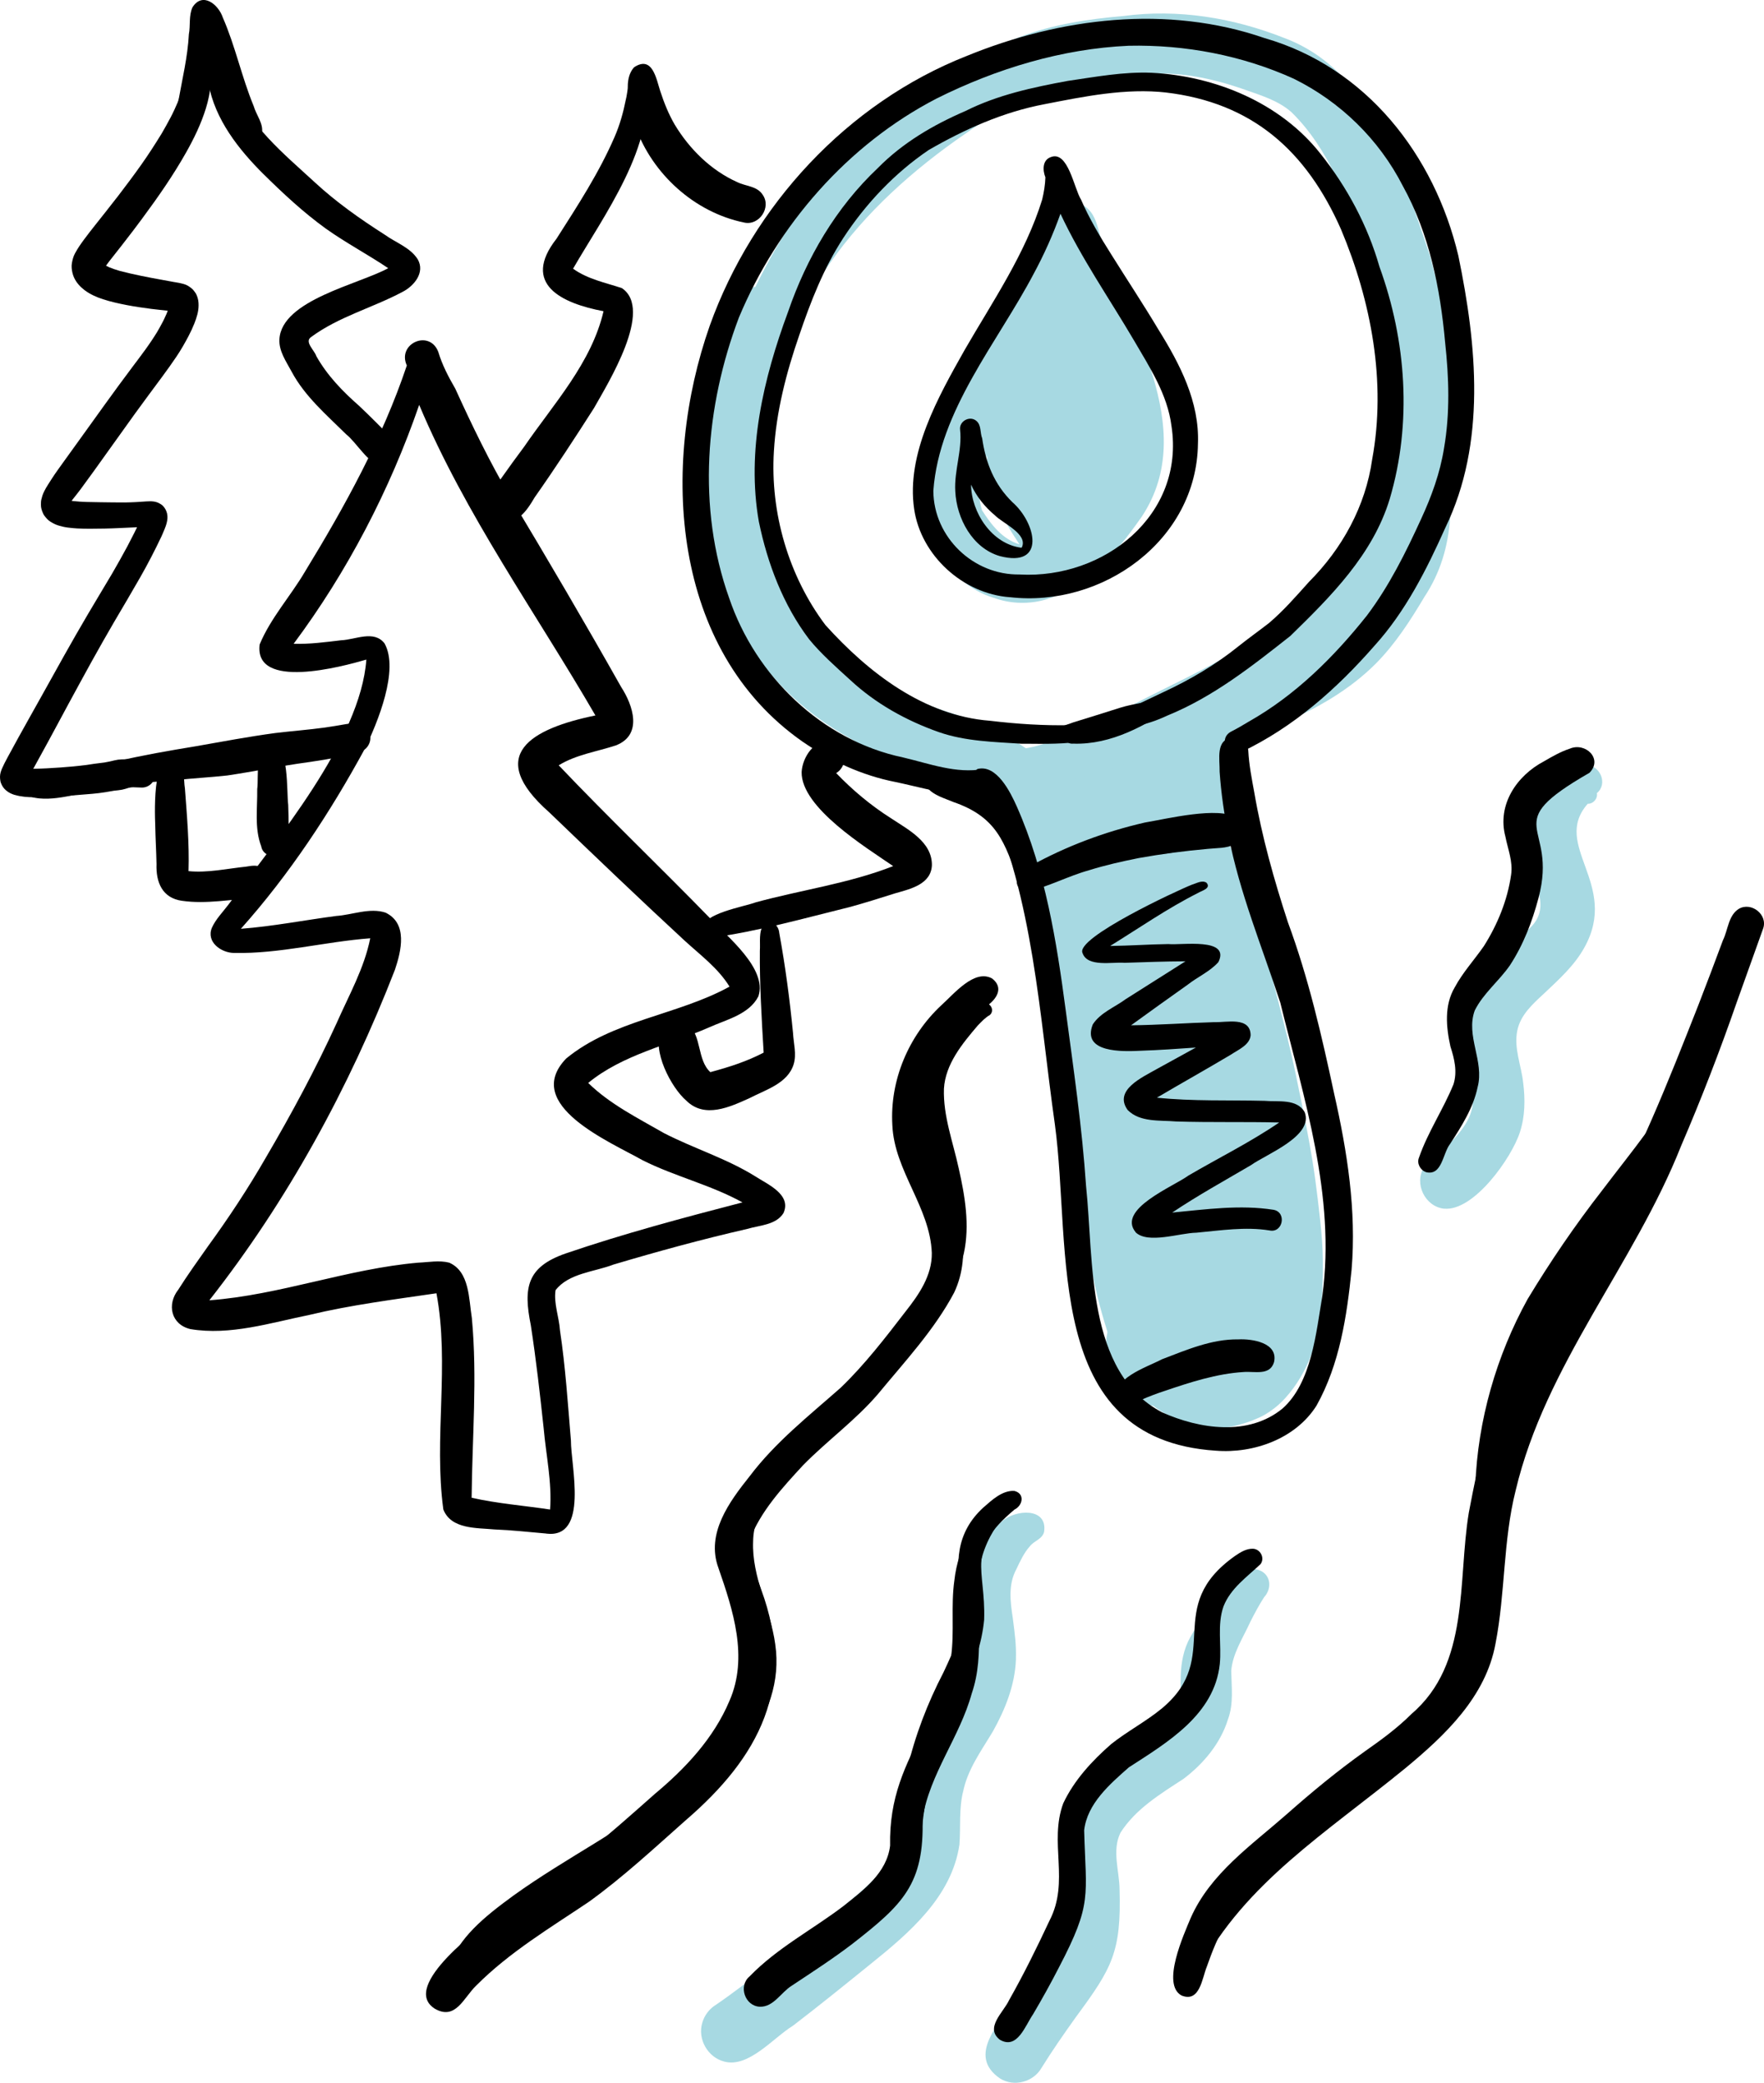
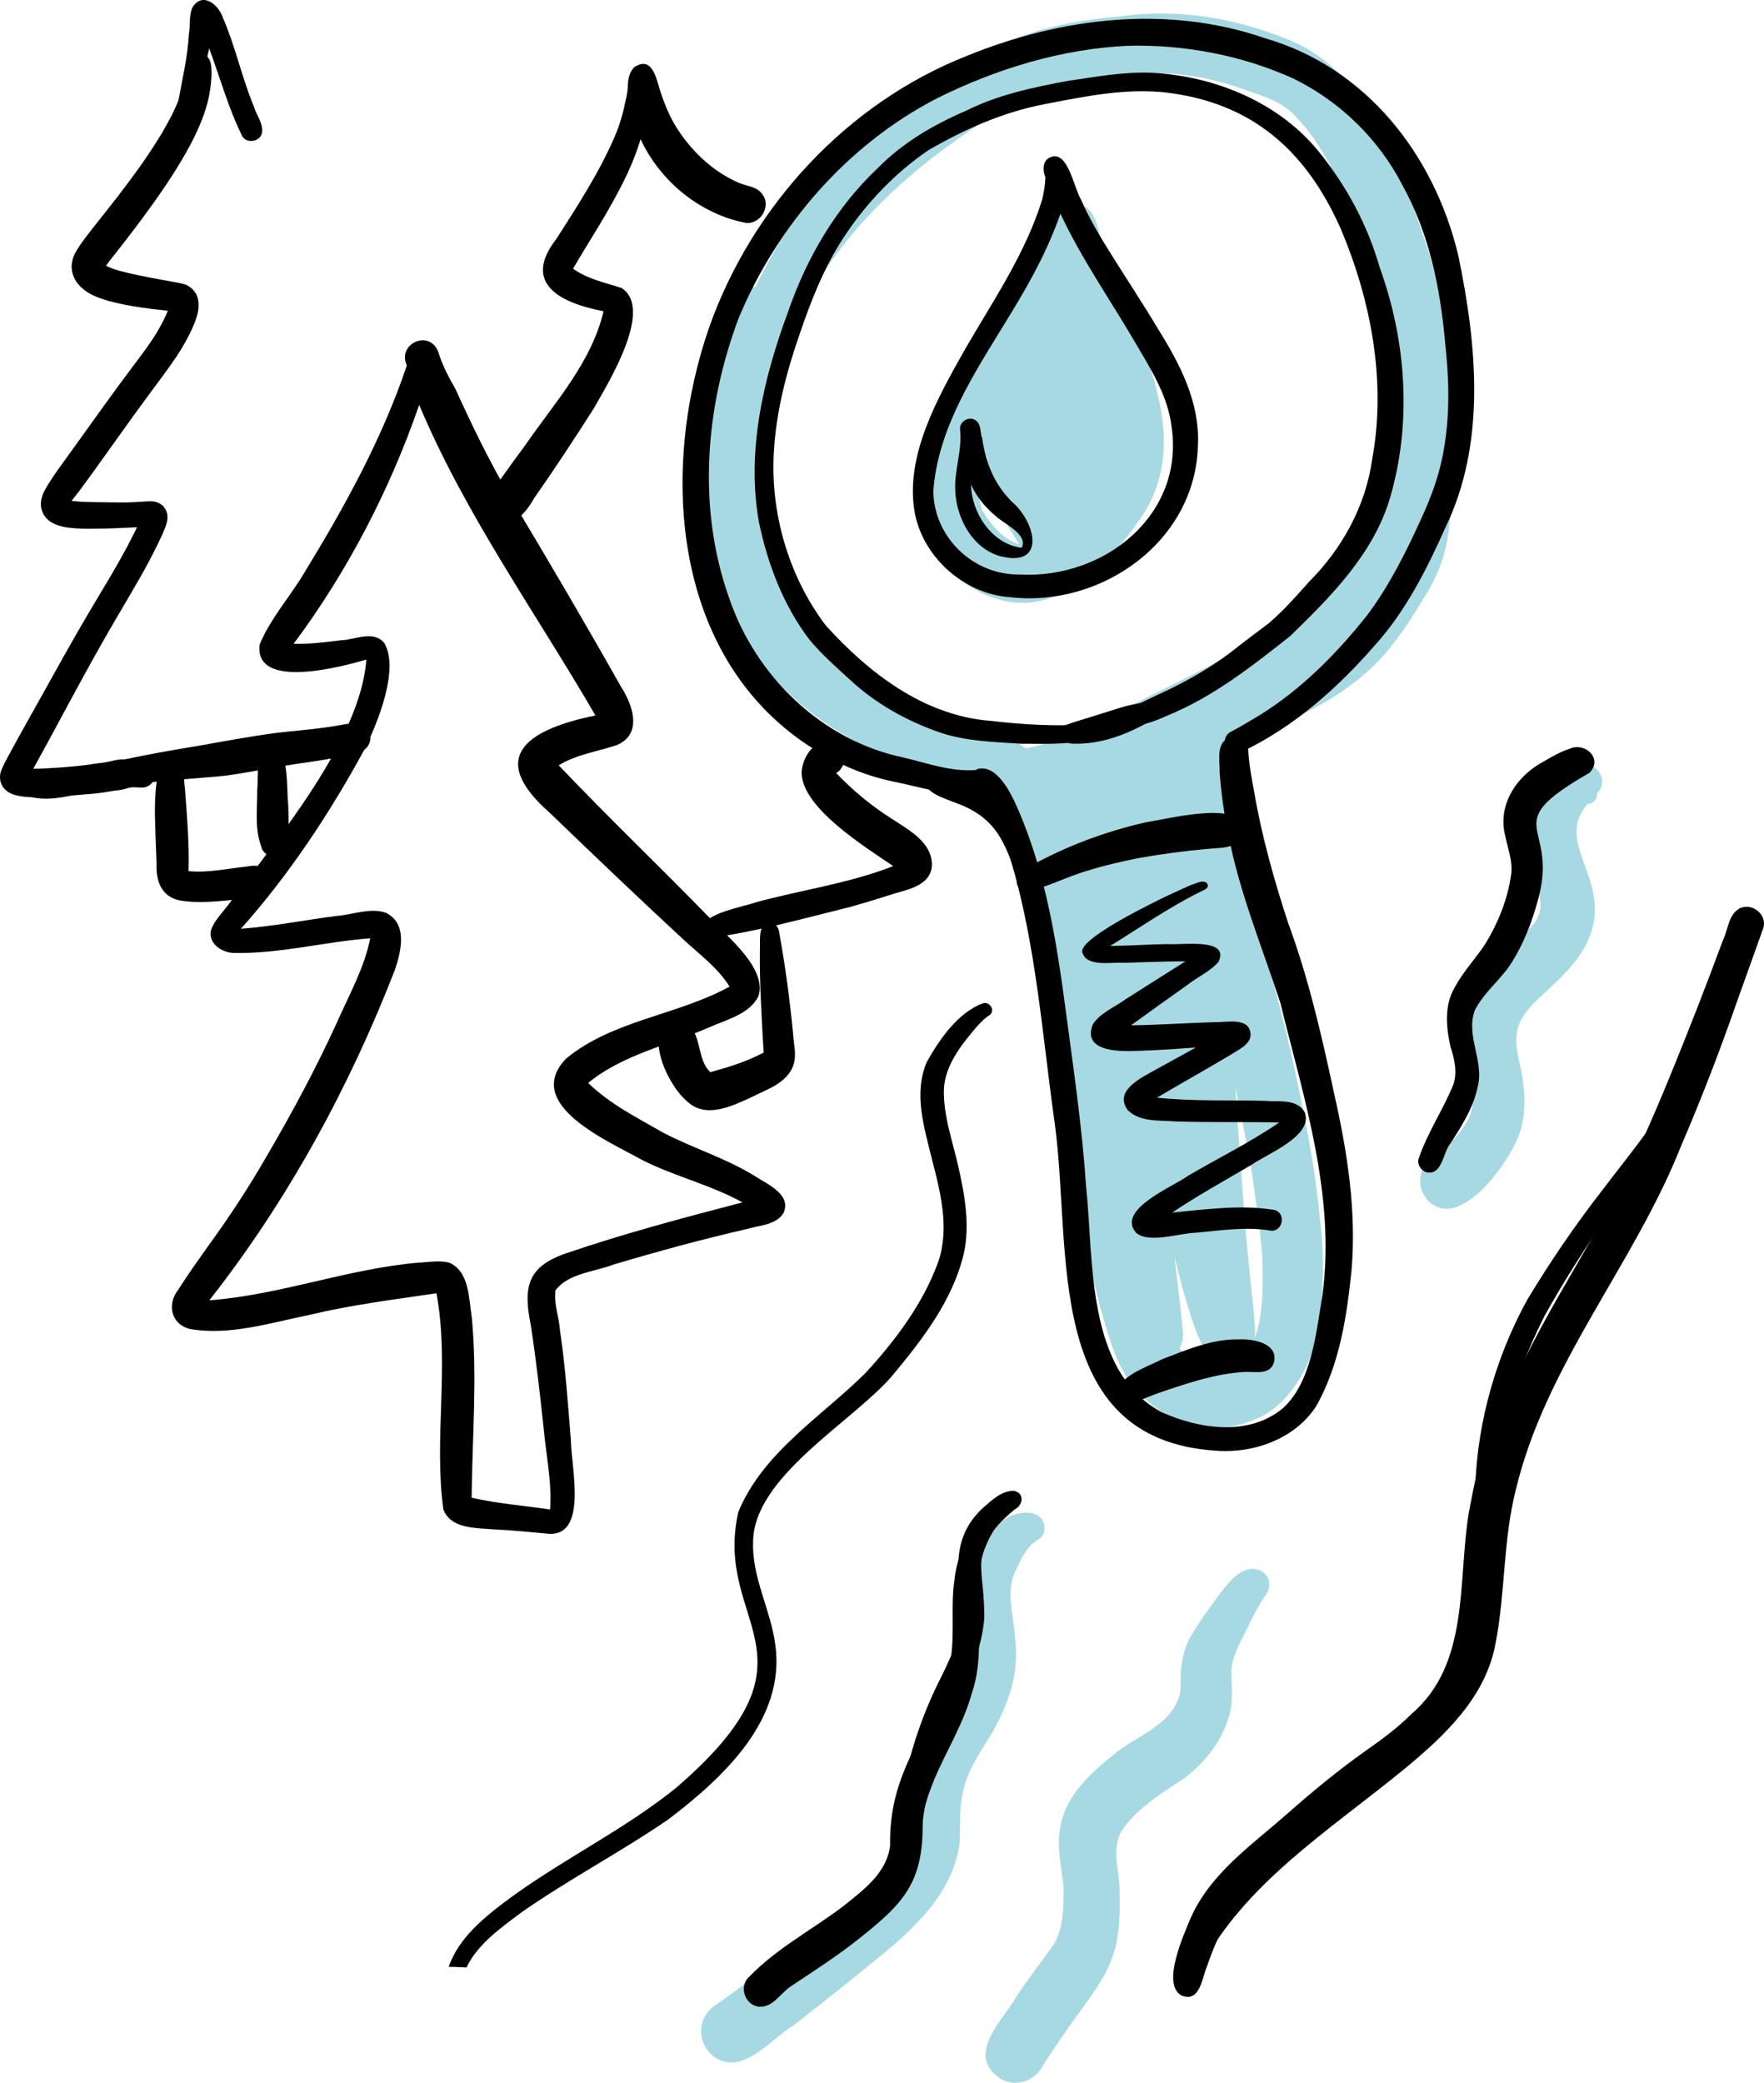
<svg xmlns="http://www.w3.org/2000/svg" id="Laggruppe" viewBox="0 0 547.73 646.46">
  <defs>
    <style>
      .cls-1 {
        fill: #a7d9e2;
      }
    </style>
  </defs>
  <g id="Vektorlag">
    <path class="cls-1" d="M325.99,267c-5.15-2.35-8.03-7.38-10.98-11.93-3.37-5.54-9.72-7.91-15.1-11.05-11.97-4.97-24.76-7.98-35.93-14.83-14.96-8.23-28.05-20.78-35.24-36.42-4.97-12.88-8.95-26.36-11.18-39.99-.74-8.51-1.23-17.21-.02-25.7,1.03-5.5,2.96-10.76,4.72-16.05,1.68-5.03,3.15-10.12,4.6-15.22.96-3.52,4.07-6.31,7.7-6.79,7.43-15.11,16.57-29.57,28.8-41.27,15.44-15.02,33.2-28.36,53.35-36.31,10.3-3.87,21.25-5.54,32.16-6.47,16.92-2.27,34.01.54,49.82,6.79,27.37,10.16,36.74,42.39,45.33,67.58,4.2,16.09,8.29,32.42,9.1,49.09,0,10.85-1.81,21.62-2.86,32.4-.63,8.86-3.03,16.95-7.95,24.4-4.39,7.37-9.08,14.67-15.15,20.78-8.2,8.19-18.38,13.98-28.97,18.5-7.52,2.97-12.75,4.93-15.15,13.51,2.34,4.7,1.93,10.9-2.07,14.57-4.36,3.98-10.65,4.37-15.99,6.38-7.16,2.41-14.38,4.6-21.61,6.81-5.53,1.64-11.79,3.78-17.37,1.23ZM297.76,222.09c8.79,2.71,16.95,7.19,24.31,12.66,10.58-4.41,21.72-7.22,32.76-10.21,4.69-1.75,9.31-5.33,14.54-3.32,3.66-5.38,8.66-9.95,14.85-12.16,10.02-4.14,20.26-8.34,28.46-15.63,7.26-6.89,12.96-15.49,16.98-24.63,1.55-5.45,1.82-11.17,2.56-16.77.91-8.69,2.64-17.38,2.12-26.15-1.73-16.38-5.58-32.54-10.25-48.32-5.72-15.11-11.33-31.3-23.15-42.8-4.02-3.52-9.22-5.09-14.17-6.84-10.21-3.61-21.03-5.93-31.9-4.84-20.11.83-38.41,6.57-54.88,18.25-33.76,23.16-57.48,52.52-63.32,93.96-.99,15.58,3.82,30.5,8.48,45.16,7.88,22.64,30.94,35,52.61,41.64Z" />
    <path class="cls-1" d="M318.47,243.2c-3.41-.31-7.28-.97-9.51-3.83-2.12-2.16-2.3-7.05,1.49-7.29.51-1.47,2.79-1.09,2.59.49,7.38.4,14.56-2.8,21.19-5.73,5.95-2.88,12.09-5.34,17.99-8.33,10.92-5.73,22.28-10.68,32.7-17.29,12.02-8.87,24.06-18.48,32.77-30.75,4.91-7.4,9.3-15.21,12.59-23.47,1.73-5.65,2.95-11.45,4.63-17.12,1.59-5.67,3.09-11.36,4.55-17.06.9-3.45,1.38-7.54,4.87-9.39,5.92-3.71,13.91,2.38,11.83,9.1-3.63,12.73-5.39,25.87-8.45,38.71-3.95,11.63-10.56,22.29-17.69,32.22-9.83,12.62-22.24,23.23-35.28,32.41-7.9,5.04-16.46,8.96-24.95,12.91-8.36,3.91-16.85,7.59-25.74,10.16-8.28,2.6-16.83,5.07-25.59,4.26Z" />
    <path class="cls-1" d="M373.25,443.01c-2.62-.48-5.18-1.19-7.61-2.28-2.46-1.1-4.84-2.37-7.01-3.98-3.89-2.88-7.26-6.65-9.69-10.83-2.32-3.99-3.79-8.34-5.14-12.72-1.14-3.71-2.24-7.42-3.14-11.19-.96-4.04-1.75-8.12-2.52-12.2-1.46-7.8-2.73-15.63-4.01-23.45-.65-4-1.34-7.99-1.93-12-.6-4.01-1.09-8.03-1.61-12.06-1.03-7.99-2.34-15.93-3.5-23.9-1.02-7.02-2.01-14.05-3.38-21.01-.79-3.71-1.66-7.4-2.46-11.1-.93-4.32-1.81-8.65-2.65-12.98-.65-3.33-1.23-6.67-1.76-10.02-.28-1.77-.57-3.54-.84-5.32-.12-.76-.26-1.52-.31-2.28-.03-.45-.1-.9-.08-1.34.06-1.25.28-2.39.92-3.48.69-1.18,1.83-2.29,3.14-2.76.68-.25.95-.36,1.68-.46.9-.12,1.77-.03,2.65.18,1.37.32,2.63,1.24,3.48,2.34.59.76.93,1.6,1.24,2.5.14.41.27.82.39,1.23.27.94.54,1.87.8,2.81.56,2,1.12,4,1.69,6,.54,1.91,1.08,3.82,1.61,5.73.5-.41,1.07-.75,1.69-1.01,2.16-.91,4.49-.67,6.52.42,1.43.77,2.39,1.97,3.12,3.39.3-1.36.61-2.71.95-4.07.54-2.17,1.13-4.3,1.75-6.44,1.31-4.52,2.97-9,5.46-13.01.88-1.42,1.92-2.66,3.19-3.75.59-.5,1.22-.95,1.89-1.33,1.19-.67,2.47-1.01,3.83-1.09,1.83-.11,3.68.53,5.24,1.45,1.51.88,2.67,2.23,3.64,3.66.89,1.31,1.63,2.66,2.28,4.11.62,1.37,1.16,2.78,1.65,4.2.34.97.67,1.94.99,2.91,1.93-.02,3.91.85,5.01,2.4.36.51.73,1.02,1.07,1.55.51.77.84,1.74,1.11,2.61.42,1.32.75,2.67,1.06,4.02.15.66.29,1.32.43,1.97.51.95.97,1.92,1.42,2.9.84,1.8,1.54,3.66,2.2,5.53,1.43,4.03,2.8,8.1,3.99,12.21,1.15,3.96,2.18,7.96,3.21,11.96,2.01,7.84,4.07,15.68,5.91,23.56,1.07,4.59,2.01,9.21,2.95,13.83.1.39.18.78.24,1.17.06.29.12.59.18.88,1.6,7.85,3.13,15.7,4.2,23.63.55,4.1,1.05,8.21,1.49,12.33.46,4.29.85,8.61.88,12.93.03,4.36-.05,8.74-.4,13.09-.16,2.04-.34,4.09-.69,6.11-.4,2.32-.82,4.67-1.52,6.92-.71,2.28-1.48,4.53-2.53,6.67-1.15,2.33-2.44,4.55-3.98,6.65-1.56,2.13-3.32,4.14-5.35,5.82-1.08.89-2.22,1.67-3.42,2.4-1.16.71-2.45,1.24-3.71,1.75-1.27.52-2.58.93-3.9,1.32-1.23.36-2.53.67-3.8.86-1.51.23-3.05.37-4.58.37-1.2,0-2.4-.09-3.58-.3ZM377.18,424.55c.31,0,.62,0,.94-.02.53-.07,1.06-.14,1.6-.23,1-.23,1.99-.49,2.97-.79.06-.02.12-.05.18-.07-1.46.22-2.97.02-4.33-.56-3.67-1.55-5.38-5.47-6.81-8.92-.82-1.96-1.53-3.99-2.15-6.03-.71-2.34-1.42-4.68-2.13-7.02-.17-.57-.3-1.16-.45-1.74-.36-1.42-.73-2.83-1.09-4.25-.39-1.53-.8-3.05-1.15-4.59-.03-.15-.07-.3-.1-.45.74,6.26,1.48,12.52,2.17,18.79.08.77.17,1.53.24,2.3.12,1.25.29,2.54.26,3.79-.03,1.36-.4,2.66-1.15,3.78.4.41.82.81,1.24,1.21.72.61,1.46,1.18,2.23,1.73.72.45,1.45.86,2.19,1.25.96.46,1.92.89,2.91,1.27.44.14.88.26,1.33.38.36.06.73.11,1.09.15ZM386.05,372.82c.62,8.2,1.34,16.39,2.21,24.57.44,4.08.91,8.15,1.22,12.24.11,1.54.25,3.08.22,4.62,0,.3-.02.61-.04.91.07-.17.13-.34.2-.51.45-1.43.83-2.87,1.16-4.33.37-2.07.63-4.14.82-6.24.27-4.87.29-9.74.07-14.61-.28-3.62-.7-7.23-1.17-10.83-.54-4.11-1.09-8.22-1.69-12.33-.87-5.91-2.02-11.75-3.19-17.6-.23-1.13-.46-2.26-.69-3.39-.01-.06-.02-.12-.02-.12-.02-.09-.04-.17-.05-.26-.13-.64-.26-1.28-.39-1.91,0,.02,0,.04.01.06,0,.03.01.06.02.11-.04-.19-.08-.37-.11-.56-.34-1.67-.68-3.33-1.03-5,.1,1.8.21,3.59.33,5.39.13,1.89.26,3.77.38,5.66.56,8.04,1.15,16.07,1.76,24.11ZM358.91,263c.14-.1.29-.19.45-.29,1.31-.78,2.87-1.07,4.36-.87-.4-1.27-.82-2.54-1.25-3.8-.26-.72-.53-1.44-.83-2.15-.02.04-.04.08-.07.13-.72,1.51-1.36,3.06-1.92,4.64-.26.78-.51,1.55-.75,2.34Z" />
-     <path class="cls-1" d="M370.12,438.48c-1.45-.59-2.77-1.46-4.03-2.37-19.47,4.72-31.05-20.75-15.4-33.02-2.22-5.88-5.33-12.02-4.53-18.46.68-5.29,7.12-8.15,11.41-4.89-.09-6.09,6.94-10.06,11.48-5.36,2.6,2.97,3.41,7.06,4.3,10.81,4.44.67,8.54,2.85,11.73,5.99,2.2-33.37-5.44-66.37-12.62-98.74-2.39,9.33-11.58,17.56-20.78,10.72.44,2.8,2.14,5.6.91,8.42-1.82,4.77-9.25,4.82-11.06,0-2.25-7.32-3.19-14.55-4.62-21.86-.47-4.94-2.83-10.21-1.15-15.07,1.49-3.99,7.43-4.76,9.89-1.28.99,1.28,1.75,2.7,2.42,4.17,3.21,5.74,5.79,12.42,10.92,16.72,4.27-4.55,4.53-11.59,6.09-17.4,1.05-5.28,2.13-10.56,2.66-15.92.11-1.83.05-3.76,1.27-5.27,2.23-3.08,7.44-2.79,9.23.59,1.06,1.74,1.09,3.82,1.39,5.79.83,6.6,1.78,13.18,2.97,19.73,6.68,36.04,16.74,72.07,15.81,108.99-.47,7.18-1.55,14.54-4.75,21.06.05,4.05-.91,8.18-3.33,11.48-.14,10.2-9.91,20.02-20.21,15.19Z" />
    <path class="cls-1" d="M308.6,185.57c-7.3-2.15-12.92-7.54-17.51-13.4-4.83-5.59-6.78-13-6.39-20.3-.03-11.61,5.4-22.27,11.65-31.76,9.34-15.99,21.45-30.86,26.42-48.97.89-7.49,9.56-11.81,15.26-6.09,2.17,2.18,2.75,5.29,3.57,8.14,8.12,27.15,31.08,59.55,12.99,87.08-4.64,6.58-11.2,15.7-18.85,18.62-6.19,7.88-17.97,10.08-27.13,6.67ZM316.56,168.97c-5.47-8.19-10.69-17.46-10.06-27.64-2.32,5.2-3.3,11.51-1.6,17.02,2.85,4.48,6.37,9.03,11.66,10.62ZM332.01,99.54c-.27-.73-.53-1.45-.8-2.18-.13.26-.27.52-.4.79-.21.41-.42.81-.64,1.21.02,0,.03,0,.05,0,.6,0,1.2.06,1.79.18Z" />
    <path class="cls-1" d="M448.36,375.16c-5.87-.64-9.36-7.79-6.23-12.8,1.25-2.33,3.8-3.4,5.67-5.14,4.01-4,8.81-8.53,9.48-14.44.26-6.59-2.84-12.71-3.31-19.23-1.53-17.08,10.1-25.02,21.01-35.43,6.83-6.47,1.33-13.66-.48-21-2.85-8.92-.97-18.63,6.86-24.33-.13.12-.27.24-.4.35-.03.03-.06.05-.09.08,3.36-2.7,7.25-6.17,11.84-5.79,4.26.3,6.56,5.92,3.12,8.76.34,1.66-1.13,3.36-2.83,3.29-11.41,12.95,9.94,24.85-1.02,44.58-3.09,5.63-7.94,9.96-12.55,14.32-3.5,3.24-7.35,6.65-8.31,11.54-1.11,5.48,1.27,10.82,1.84,16.22.64,5.09.59,10.36-1.02,15.28-2.57,8-14.34,24.65-23.55,23.73Z" />
    <path class="cls-1" d="M310.61,645.2c-10.81-7.3.23-17.49,4.71-25.03,3.93-5.99,7.75-10.86,11.84-16.57,3.16-5.24,3.05-11.84,3.11-17.78-.64-6.19-2.27-12.51-1.03-18.73,1.67-10.13,10.02-17.27,17.64-23.35,6.62-5.13,15.86-8.06,19.05-16.52.91-2.23.59-4.64.68-6.98.13-4.15.91-8.35,2.94-12.01,2.77-4.92,5.56-8.41,8.71-12.85,3.08-4.05,7.78-10.66,13.54-7.64,2.98,1.75,2.93,5.65.71,8.01-1.6,2.48-2.98,5.08-4.31,7.71-2.22,4.91-5.46,9.68-5.9,15.17.09,5.03.79,10.14-1,15-2.32,7.52-7.64,13.85-13.85,18.53-7.16,4.66-14.81,9.3-19.52,16.66-2.75,5.55-.35,11.83-.3,17.68.55,19.44-2.34,24.36-13.57,39.59-3.7,5.17-7.33,10.39-10.68,15.78-2.49,4.34-8.45,5.97-12.75,3.34Z" />
    <path class="cls-1" d="M224.82,639.87c-5.04-1.3-8.26-6.93-6.78-11.94.65-2.4,2.28-4.51,4.42-5.77,5.39-3.7,10.55-7.71,15.72-11.7,9.38-7.31,18.77-14.62,27.88-22.26,6.12-5.35,13.01-11.62,13.9-20.16-.17-17.1,4.06-26.47,13.61-40.27,3.42-5.59,6.53-11.79,5.65-18.53-.38-5.48-1.29-10.99-.71-16.48,1.2-8.12,6.33-15.5,12.65-20.57,4.01-3.65,14.16-4.44,13.04,3.25-.52,2.3-3.09,2.77-4.4,4.48-1.87,2.08-3.03,4.64-4.22,7.15-2.57,4.73-1.89,10.04-1.11,15.13.67,5.22,1.11,8.31.97,13.01-.32,7.86-3.32,15.37-7.13,22.17-3.63,6.08-8.01,11.98-9.33,19.08.02-.09.04-.17.05-.26.03-.16.07-.32.07-.35-1.41,5.49-.77,11.12-1.19,16.7-2.4,16.22-15.62,27.44-27.71,37.16-7.94,6.42-15.87,12.84-23.98,19.05-6.17,3.78-13.81,13.23-21.42,11.11Z" />
-     <path class="cls-1" d="M324.75,109.46c-3.18-1.56-.35-6.45,2.59-4.51,2.61,1.66.17,5.94-2.59,4.51Z" />
+     <path class="cls-1" d="M324.75,109.46Z" />
    <path class="cls-1" d="M334.52,118.94c-6.02-1.08-6.61-10.75-7.51-15.64-.26-3.88-2.96-10.97,2.9-11.68,1.21-1.42,3.54-1.6,4.93-.34,1.7,1.51,1.21,4.04,1.54,6.07.3,4.86,1.24,9.66,1.48,14.51,2.58,2.61.29,7.4-3.34,7.07Z" />
    <path class="cls-1" d="M352.61,127.65c-.45-.5-.68-1.17-.64-1.84.04-.67.35-1.31.85-1.76.52-.47,1.16-.64,1.84-.64s1.33.37,1.76.85c.45.5.68,1.17.64,1.84-.04.67-.35,1.31-.85,1.76-.52.47-1.16.64-1.84.64s-1.33-.37-1.76-.85Z" />
    <path class="cls-1" d="M344.72,283.3c-2.88-.59-2.89-7.68-3.84-10.2-.24-2.45-5.01-16.8.95-13.92,4.38-2.28,5.98,3.89,6.03,7.13-.02,2.32.82,5.35-1.19,7.05-.13,2.58,2.31,10.13-1.95,9.93ZM342.4,265.46c.11-.09.23-.17.35-.24,0,0,0-.02,0-.02-.17-.07-.33-.17-.47-.31.04.19.08.38.12.57Z" />
  </g>
  <g id="Vektorlag-2" data-name="Vektorlag">
    <path d="M310.42,172.6c-8.48-2.48-13.37-11.66-13.8-20.05-.4-6.49,2.21-12.76,1.49-19.19-.32-2.68,3.1-4.48,5.11-2.67,1.53,1.33,1.05,3.61,1.75,5.37,1.11,7.65,3.75,14.28,9.35,19.78,7.41,6.45,10.58,20.55-3.91,16.76ZM317.04,170c.07,0,.14,0,.21-.03,2.12-4.19-5.91-7.53-8.34-10.03-3.11-2.59-5.7-5.82-7.4-9.51.11,8.72,6.48,18.37,15.52,19.57Z" />
    <path d="M377.53,450.28c-53.92-3.5-44.68-62.48-49.99-101.3-4.86-34.17-6.6-69.87-20.98-101.69-1.16-2.79-6.81-5.79-3.06-8.6,5.95-1.53,10.24,7.19,12.23,11.66,8.86,20,12.32,41.71,15.18,63.24,2.41,18.17,5.1,36.32,6.32,54.62,2.46,23.04-.15,57.66,23.58,70.16,11.61,5.19,26.79,7.5,37.35-1.12,9.12-7.99,10.52-23.75,12.45-35.14,4.18-30.92-5.78-61.23-13.08-90.93-5.64-17.24-12.62-34.04-16.1-51.93-1.32-6.49-2.28-13.08-2.73-19.69.08-3.87-1.37-10.05,4.04-10.64,2.38-.19,4.76,1.67,4.86,4.13.23,4.38,1.08,8.68,1.87,12.98,2.35,13.68,6.13,27.08,10.44,40.27,6.39,17.26,10.49,35.17,14.34,53.14,4.06,17.9,6.97,36.29,5.42,54.68-1.46,14.44-3.71,29.33-10.88,42.16-6.47,10.27-19.49,14.93-31.25,14Z" />
    <path d="M308.23,252.86c-3.37-4.43-10.66-3-13.3-7.8-.83-1.96.92-4.39,3.08-3.93,1.47.57,2.89,1.08,4.51,1.23,14.84,2.54,12.74,14.24,5.71,10.5Z" />
    <path d="M316.39,274.04c-4.41-12.6-6.79-20.44-20.44-25.13-2.73-1.17-5.85-1.96-7.89-4.25-2.19-2.2-.26-5.53,2.71-3.98,8.56,2.76,17.87,5.67,23.43,13.25,3.98,5.32,5.15,12.1,7.59,18.17,1.27,3.46-4.15,5.46-5.39,1.94Z" />
    <path d="M336.16,230.02c-.61-.4-.84-1.23-.52-1.89.21-.43.59-.7,1.02-.79,3.59-2.87,8.46-3.86,12.74-5.39,1.48-.31,2.96-1.59,4.49-1.01,5.1,4.63-12.94,6.81-15.48,8.21-.22.97-1.44,1.43-2.25.87Z" />
    <path d="M327.61,229.11c-4.48-2.01,4.11-4.24,5.65-4.89,4.87-1.47,9.7-3.03,14.56-4.55,4.44-1.39,9.14-1.65,13.49-3.33,1.63-.6,2.57,1.95.91,2.54-11.26,4.01-22.57,9.37-34.62,10.23Z" />
    <path d="M333.31,230.81c-2.7.35-4.28-3.1-.99-3.48,3.76-.07,7.74-.87,11.23-1.91,4.3-1.23,8.39-3.13,12.38-5.14,2.5-1.36,5-2.73,7.39-4.27,1.74-1.21,3.65,1.52,1.87,2.71-9.35,6.48-20.17,12.47-31.87,12.1Z" />
    <path d="M352.61,382.45c-5.85-7.15,11.79-14.18,16.37-17.55,9.39-5.5,19.22-10.34,28.22-16.49-10.68-.26-21.37.02-32.05-.32-5.02-.44-11.17.33-15.01-3.56-4.46-6.18,4.66-10.19,9.01-12.69,4.05-2.25,8.12-4.45,12.17-6.69-5.71.4-11.43.8-17.15.99-5.56.28-18.38.72-14.85-8.18,2.37-3.66,6.85-5.33,10.27-7.87,6.18-3.88,12.33-7.83,18.51-11.71-6.32.02-12.62.27-18.93.47-3.76-.33-11.55,1.45-13.04-3.05-2.25-4.69,29.33-19.38,34.01-21.22,1.39-.4,3.1-1.48,4.47-.6,1.59,1.76-1.5,2.49-2.63,3.19-9.5,4.78-18.24,10.87-27.28,16.45,6.03-.07,12.06-.51,18.09-.59,4,.42,19.36-2.14,15.52,5.61-2.63,2.93-6.42,4.56-9.5,6.98-5.9,4.17-11.76,8.38-17.61,12.62,8.61-.08,17.2-.73,25.8-.97,3.85.14,11.25-1.81,11.33,4.05-.22,3.04-4.01,4.59-6.06,5.99-7.64,4.55-15.4,8.89-23.05,13.4,11.11,1.16,22.29.7,33.44.98,4.17.39,10.05-.77,12.46,3.54,2.84,7.39-11.87,12.98-16.7,16.43-8.2,4.82-16.54,9.4-24.44,14.71,10.41-.99,21.08-2.5,31.47-.86,4.16.76,2.9,7.28-1.25,6.41-7.51-1.21-15.2,0-22.72.7-5.14.07-15.07,3.59-18.89-.15Z" />
    <path d="M319.02,276.75c-5.52-.98-3.28-6.33.79-7.88,11.16-6.19,23.22-10.71,35.65-13.56,7.06-1.18,22.66-5.06,28.67-1.51,3.28,1.97,2.62,6.98-.88,8.33-2.54,1.24-5.47,1.05-8.22,1.35-7.2.64-14.37,1.58-21.49,2.86-5.19,1.04-10.36,2.2-15.41,3.78-6.45,1.79-12.66,5.14-19.12,6.62Z" />
    <path d="M346.52,435.02c-1.63-7.22,9.27-10.48,14.26-13.11,7.62-2.9,15.41-6.3,23.71-6.18,4.38-.21,12.44,1.03,11.11,7.04-1.26,4.33-6.1,2.8-9.46,3.09-8.35.5-16.65,3.2-24.45,5.85-2.53.83-5.03,1.76-7.46,2.85-2.41,1.22-6.04,4.08-7.72.47Z" />
    <path d="M141.75,610.54c-.81-.02-1.62-.04-2.43-.06,3.15-8.95,10.6-15.2,20.15-22.15,16.35-11.75,34.66-20.69,50.37-33.33,48.16-41.42,11.43-50.42,19.42-85.71,7.61-18.46,25.68-29.48,39.4-43.04,9.36-10.16,18.05-21.7,22.75-34.8,3.48-10.52.55-21.7-2.14-32.06-2.36-9.61-5.62-20.08-1.53-29.68,3.88-6.98,9.65-15.35,17.27-18.22,2.07-.89,4.14,1.88,2.36,3.55-1.47.82-2.6,2.07-3.78,3.28-4.77,5.6-10.04,11.95-10.49,19.6-.28,8.44,2.81,16.53,4.58,24.68,1.94,8.6,3.5,17.67,1.6,26.42-3.44,14.68-13.07,27.04-22.58,38.39-12.28,14.06-42.64,31.01-42.85,51.03-.46,11.07,5.4,21.06,6.86,31.87,3.42,23.42-16.28,41.57-33.26,54.46-14.81,10.15-30.8,18.51-45.52,28.8-6.33,4.72-13.68,9.91-17.09,17.13-1.03-.07-2.06-.13-3.1-.15Z" />
    <path d="M424.52,547.91c11.28-9.97,24.58-20.02,28.71-35.19,3.73-14.81,1.99-30.38,4.77-45.37,4.76-31.49,22.47-58.75,37.98-85.92,12.73-22.06,22.08-45.87,31.39-69.51,2.58-6.67,5.13-13.36,7.61-20.07,1.6-3.23,1.65-7.68,4.91-9.74,3.85-2.28,9.08,1.73,7.58,6.08-2.73,7.65-5.49,15.28-8.21,22.93-5.22,15.05-10.97,29.9-17.26,44.53-14.59,36.87-42.15,67.96-51.39,107.01-3.92,15.56-3.18,31.79-6.24,47.47-3,16.52-15.64,28.48-28.04,38.73-24.52,20.04-49.6,35.47-63.95,62.45-.18,0-.36.01-.54.02-2.26.09-4.52.15-6.78.21,12.24-27.17,36.82-44.75,59.46-63.63Z" />
-     <path d="M134.89,623.4c-10.72-7.04,14.67-25.39,20.24-29.82,8.32-6.12,17.52-10.98,25.63-17.43,7.74-6.18,15.15-12.76,22.56-19.33,9.57-7.98,18.33-17.33,23.21-28.96,5.89-13.49,1.08-28.13-3.47-41.23-3.9-10.63,3.38-20.49,9.72-28.43,7.97-10.57,18.41-18.77,28.26-27.47,7.43-7.14,13.82-15.44,20.07-23.56,4.18-5.29,8.33-11.24,8.22-18.27-.54-14.2-11.64-25.48-12.25-39.64-.82-13.93,5.02-27.73,15.18-37.21,3.9-3.48,10.27-11.4,15.81-8.33,3.75,2.93,1.33,6.44-1.74,8.6-3.1,2.87-5.85,6.08-8.47,9.39-9.4,11.47-11.86,28.03-5.23,41.43,5.11,11.83,9.49,25.7,3.64,38.07-6.15,11.59-15.33,21.39-23.64,31.47-6.97,8.14-15.73,14.44-23.23,22.07-6.46,7-13.24,14.32-16.68,23.34-.93,5.3,2.07,10.41,3.65,15.34,11.06,29.9-.62,51.94-23.51,71.61-9.77,8.66-19.36,17.58-29.96,25.23-12.07,8.13-24.66,15.62-35,26-3.93,3.72-6.41,11.04-13,7.15Z" />
    <path d="M366.89,619.39c-6.4-3.44.73-19.01,2.84-24.1,6.08-13.76,18.83-22.53,29.79-32.16,7.82-6.92,15.88-13.56,24.39-19.61,5.05-3.54,10.04-7.19,14.41-11.57,18.16-15.55,14.23-41.17,17.76-62.47,1.54-8.31,3.41-16.56,5.04-24.85.91-4.34,7.67-3.12,6.79,1.38-5.12,19.7-2.19,40.19-5.56,60.14-1.83,18.84-15.15,33.89-29.86,44.32-14.06,10.54-27.19,22.23-40.7,33.45-4.29,3.59-8.11,7.74-10.93,12.59-2.56,4.41-4.47,9.14-6.15,13.95-1.48,3.65-2.17,11.2-7.82,8.93Z" />
    <path d="M442.73,363.79c-1.72-.6-2.85-2.67-2.15-4.42,2.78-8.03,7.57-15.03,10.73-22.81,1.26-3.97.28-7.92-.95-11.75-1.34-6.05-1.95-12.79,1.34-18.34,2.49-4.64,6.07-8.51,9.05-12.81,4.24-6.71,7.33-14.24,8.45-22.12.63-4.1-1.01-7.97-1.77-11.88-2.61-9.82,3.46-18.88,11.99-23.36,2.57-1.49,5.17-3,8-3.92,4.88-2.09,10.38,3.18,6.11,7.49-28.93,16.63-9.59,15.34-15.81,38.82-1.95,7.35-4.72,14.59-8.91,20.97-3.36,4.85-8.23,8.64-10.89,13.97-2.89,7.89,3.03,15.77.89,23.79-1.34,6.48-5.02,12.2-8.58,17.68-2.29,2.94-2.46,9.99-7.51,8.71Z" />
-     <path d="M310.5,633.14c-4.83-3.71,1.08-8.53,2.82-12.3,4.55-8.03,8.64-16.33,12.55-24.69,6.36-12.22-.23-24.24,4.28-36.43,3.37-7.16,8.96-13.21,14.88-18.38,5.06-4.02,10.86-7.02,15.84-11.15,19.12-16.04-.07-31.23,22.63-47.26,1.65-1.13,3.48-2.28,5.55-2.22,2.3.09,3.78,2.89,2.35,4.78-4.2,3.98-9.29,7.49-11.49,13.1-2.04,5.77-.58,11.95-1.16,17.9-1.66,15.73-16.21,24.29-28.24,32.08-5.92,5.21-12.93,11.27-13.87,19.52.55,20.69,2.58,22.63-7.78,42.47-2.59,5.06-5.33,9.97-8.09,14.65-2.41,3.47-4.88,11.06-10.27,7.92Z" />
    <path d="M281.67,579.03c-2.05-.13-3.59-1.93-3.48-3.97.47-8.64,1.57-17.27,3.46-25.71,2.42-10.53,6.34-20.71,11.32-30.29,3.39-7.24,7.06-14.94,5.93-23.15-2.46-10.56-2.08-20.17,6.4-27.96,2.67-2.32,5.88-5.39,9.63-5.19,3.33.78,2.72,4.48.08,5.79-15.41,12.86-8.89,18.15-9.43,34.22-.71,7.45-3.28,14.68-6.56,21.38-6.86,11.95-10.3,25.59-12.25,39.15-.53,4.06-.92,8.14-1.13,12.24-.1,2.03-1.97,3.62-3.97,3.48Z" />
    <path d="M169.58,475.99c-5.35-.46-10.7-1.06-16.07-1.27-5.51-.52-13.43-.02-15.85-6.19-3.02-22.17,2-44.98-2.14-67.11-13.22,1.94-26.48,3.6-39.49,6.72-12.03,2.44-24.57,6.46-36.89,4.4-6.02-1.4-7.42-7.63-3.77-12.26,2.88-4.56,6.03-8.94,9.13-13.34,6.46-8.87,12.52-18.03,18-27.55,7.99-13.63,15.5-27.52,22.06-41.9,3.79-8.6,8.55-16.97,10.4-26.26-14.11,1.07-28.06,4.84-42.26,4.56-4.04-.04-8.72-3.38-6.91-7.82,1.21-2.68,3.35-4.83,5.11-7.15,14.85-20.02,41.08-51.18,42.85-76.09-7.54,2.2-34.91,9.59-33.13-4.69,3.39-8.19,9.61-15,14.09-22.63,12.39-20.27,24.03-41.38,31.61-63.97-3.1-6.78,6.96-11.31,9.75-4.28,1.21,4.07,3.17,7.81,5.29,11.46,5.17,11.37,10.62,22.62,16.94,33.41,11.76,19.6,23.33,39.27,34.55,59.17,3.76,5.79,6.78,14.93-1.64,18.17-5.92,1.95-12.33,2.85-17.73,6.17,15.32,16.11,31.42,31.49,46.93,47.41,5.32,5.72,17.91,15.67,15.08,24.29-2.87,5.64-9.95,7.22-15.32,9.65-12.52,5.49-26.82,8.42-37.53,17.24,6.74,6.6,15.42,10.91,23.54,15.58,9.28,4.78,19.37,7.84,28.28,13.38,3.87,2.51,11.39,5.67,8.82,11.42-2.29,3.73-7.41,3.78-11.21,4.92-14.39,3.3-27.76,6.97-41.57,11.07-5.96,2.3-13.89,2.65-18,7.96-.62,4.09,1.11,8.38,1.38,12.51,1.7,11.31,2.44,22.72,3.39,34.11-.03,7.93,5.67,30.6-7.68,28.93ZM170.8,468.55c.63-8.44-1.25-16.84-1.99-25.22-1.15-10.68-2.35-21.36-3.99-31.98-2.32-11.57-1.34-18.06,10.8-22.28,18.04-6.16,36.47-11.07,54.92-15.86-9.86-5.45-20.93-8.03-30.97-13.06-10.12-5.72-37.57-17.21-23.79-31.58,14.54-11.98,34.58-13.43,50.74-22.33-3.53-5.73-9.07-9.81-13.97-14.3-14.15-13.07-28.08-26.41-41.97-39.76-20.26-17.84-5.51-26.06,14.3-30.11-18.53-31.93-40.35-62.24-54.72-96.4-9.12,26.42-22.29,51.75-38.99,74.16,4.95.15,9.88-.52,14.79-1.1,4.38-.17,10.14-3.26,13.43.96,4.62,8.22-2.16,24.58-6.01,32.54-10.83,19.93-23.46,39.12-38.59,56.06,9.91-.76,19.7-2.68,29.55-3.98,5.05-.33,10.43-2.66,15.37-1.04,6.95,3.35,4.89,11.85,2.92,17.72-14.21,36.61-33.34,71.69-57.63,102.61,21.98-1.64,42.97-9.81,64.95-11.69,3.14-.13,6.43-.79,9.51,0,6.38,2.75,6.09,11.31,7.05,17.19,1.74,18.56.1,37.2-.07,55.78,7.86,1.8,16.62,2.48,24.38,3.66ZM172.76,236.61c-.02-.11-.03-.22-.04-.33,0,.11.02.22.04.32,0,0,0,0,0,0Z" />
    <path d="M154.61,160.55c-4.72-3.34-2.19-8.4.87-11.87,2.4-3.39,4.83-6.77,7.33-10.1,9.12-13.28,20.85-25.93,24.59-41.98-12.96-2.44-25.64-8.41-14.59-22.52,6.62-10.37,13.19-20.43,18.02-31.58,1.62-3.72,2.71-7.63,3.5-11.61.55-2.04.36-4.54,1.99-6.09,1.11-.95,2.96-.8,3.76.49,4.28,18.9-13.05,42.31-22.14,58.11,4.49,3.24,10.01,4.33,15.14,6.02,9.97,6.65-4.3,29.52-8.65,37.26-5.97,9.35-12.03,18.63-18.41,27.7-2.45,4.14-5.95,9.65-11.4,6.18Z" />
    <path d="M220.34,291.13c-1.45-.1-2.56-1.37-2.47-2.82.52-4.88,12.83-6.76,16.88-8.26-.2.06-.34.09-.53.15,14.32-3.96,29.23-5.91,43.11-11.37-8.34-5.75-28.6-18.12-28.42-29.19.24-4.61,3.99-10.36,9.15-9.63,4.83.91,5.62,7.47,1.58,9.95,5.06,5.27,10.75,10.04,16.93,13.96,5.3,3.54,12.89,7.33,12.79,14.66-.28,5.91-6.67,7.34-11.32,8.67-4.7,1.49-9.42,2.97-13.94,4.22-14.49,3.57-28.98,7.7-43.77,9.66Z" />
    <path d="M213.16,341.68c-4.73-3.99-10.99-15.92-7.72-21.82,1.75-2.7,5.68-3.46,8.3-1.61,4.13,2.99,2.68,10.79,6.83,14.53,5.89-1.6,11.2-3.27,16.55-6.06-.63-10.41-1.28-21.56-1.18-31.8,0,.01,0,.03,0,.04,0,.06,0,.12,0,.18.19-2.71-.45-5.87,1.18-8.22,2.04-2.17,4.7.25,4.84,2.65,1.89,10.29,3.26,20.69,4.28,31.1.16,3.21,1.16,6.48.2,9.65-1.84,5.99-8.68,7.9-13.69,10.52-6.12,2.77-13.91,6.41-19.59.84Z" />
    <path d="M230.99,69.06c-15.33-3.15-28.44-15.04-33.67-29.71-1.3-5.2-4.45-14.07-.42-18.48,5.67-3.73,6.86,3.52,8.1,7.38,1.19,3.61,2.58,7.15,4.51,10.44,4.58,7.59,11.25,14.18,19.39,17.83,2.61,1.31,6.17,1.21,7.88,3.88,2.86,3.95-1.08,9.8-5.79,8.66Z" />
    <path d="M4.64,246.76c-.76-.22-1.52-.54-2.18-.99-.76-.51-1.47-1.23-1.87-2.06-.2-.41-.39-.83-.47-1.29-.08-.47-.13-.91-.12-1.38.02-.92.31-1.79.68-2.63.47-1.06,1.01-2.09,1.56-3.12,1.11-2.07,2.24-4.13,3.37-6.18,2.35-4.27,4.76-8.5,7.13-12.76,4.78-8.59,9.53-17.19,14.52-25.65,2.51-4.26,5.07-8.49,7.6-12.75,1.6-2.77,3.17-5.54,4.68-8.36.75-1.41,1.47-2.83,2.19-4.25.28-.56.55-1.12.82-1.69-1.7.07-3.39.16-5.09.24-3.39.17-6.78.23-9.62.23-1.31,0-2.63-.03-3.94-.1-1.03-.06-2.05-.16-3.07-.3-.88-.12-1.73-.34-2.59-.58-.92-.26-1.77-.71-2.58-1.21-.76-.47-1.34-1.15-1.87-1.85-.27-.35-.47-.83-.64-1.24-.14-.35-.24-.71-.33-1.07-.09-.35-.11-.75-.11-1.12,0-.51,0-1.08.12-1.58.1-.42.21-.83.34-1.25.15-.46.37-.91.57-1.35.33-.7.76-1.39,1.17-2.04.34-.54.68-1.08,1.03-1.62,1.25-1.95,2.62-3.81,3.97-5.69,1.37-1.9,2.74-3.8,4.11-5.7,5.68-7.86,11.27-15.78,17.11-23.53,1.36-1.81,2.73-3.61,4.05-5.44.66-.91,1.29-1.83,1.92-2.76.58-.85,1.11-1.72,1.66-2.59.51-.87,1.01-1.74,1.47-2.63.24-.45.49-.89.7-1.36.26-.57.53-1.15.79-1.72.12-.31.24-.63.36-.95-1.72-.19-3.45-.35-5.17-.57-2.52-.33-5.03-.69-7.53-1.17-2.49-.48-4.97-1.03-7.38-1.81-2.02-.65-4.03-1.54-5.73-2.82-1.37-1.04-2.55-2.32-3.27-3.9-.43-.94-.64-1.9-.74-2.92-.11-1.09.15-2.19.45-3.23.28-.94.81-1.8,1.3-2.64.19-.32.4-.64.61-.95.5-.75,1.03-1.48,1.57-2.21,1.11-1.51,2.28-2.98,3.44-4.45,2.13-2.68,4.26-5.36,6.35-8.06,0,0,0,0,0,0l.24-.3c.14-.18.28-.36.42-.54.02-.03.04-.05.06-.08,0,0,0,0,0,0h0s.03-.04.04-.05c2.42-3.16,4.8-6.34,7.1-9.58,2.26-3.19,4.37-6.47,6.41-9.8.94-1.62,1.85-3.26,2.73-4.92.82-1.55,1.54-3.15,2.23-4.76.54-1.41,1.04-2.82,1.48-4.26.38-1.43.71-2.87.99-4.32.16-.83.31-1.66.48-2.48.1-.49.22-.97.38-1.45.23-.72.65-1.32,1.2-1.83.63-.6,1.56-.88,2.41-.82.9.06,1.67.48,2.29,1.13,1.11,1.16,1.19,2.92,1.23,4.44.03,1.29-.04,2.58-.18,3.87-.28,2.63-.79,5.21-1.58,7.74-1.48,4.75-3.66,9.27-6.1,13.59-4.01,7.11-8.68,13.82-13.54,20.38-.07.1-.14.19-.21.29-.86,1.16-1.73,2.32-2.6,3.47-2.43,3.22-4.94,6.38-7.44,9.55-.38.49-.75.99-1.11,1.49.33.17.66.34.99.49.51.2,1.02.4,1.54.58.6.21,1.2.39,1.81.57,4.42,1.14,8.9,2.01,13.39,2.81,1.11.2,2.22.41,3.34.61.5.09,1.01.16,1.51.26.54.1,1.07.24,1.6.38.94.26,1.78.81,2.51,1.43.39.33.67.75.97,1.14.26.34.56.94.68,1.35.12.39.23.77.3,1.16.09.53.11.99.11,1.53,0,1.94-.61,3.85-1.32,5.64-.51,1.29-1.11,2.57-1.75,3.8-1.16,2.22-2.41,4.4-3.81,6.48-1.41,2.1-2.89,4.15-4.39,6.19-2.84,3.86-5.72,7.67-8.52,11.56-2.9,4.02-5.78,8.04-8.65,12.07-2.73,3.83-5.47,7.66-8.27,11.44-.8,1.07-1.64,2.11-2.47,3.16-.08.11-.17.22-.25.33.15.03.29.05.44.07,2.81.32,5.66.33,8.49.37,2.55.04,5.11.07,7.66.07,2.25-.03,4.5-.16,6.74-.33.77-.06,1.55-.06,2.31.06.77.12,1.43.42,2.09.83.79.49,1.36,1.32,1.69,2.16.37.92.43,1.94.26,2.91-.19,1.14-.61,2.21-1.07,3.27-.24.56-.46,1.13-.73,1.69-2.05,4.33-4.25,8.58-6.63,12.74-2.63,4.61-5.34,9.17-8.03,13.74-2.37,4.08-4.72,8.18-7,12.31-2.41,4.36-4.79,8.74-7.17,13.12-2.16,3.98-4.27,7.97-6.44,11.94-1.1,2.03-2.22,4.05-3.33,6.07-.39.72-.79,1.43-1.18,2.15.1,0,.21,0,.31,0,2.72-.04,5.44-.22,8.15-.4,2.72-.19,5.42-.44,8.12-.79.8-.12,1.6-.25,2.39-.36,1.05-.15,2.1-.27,3.15-.4,1.08-.17,2.13-.42,3.2-.68,1.33-.33,2.77-.32,4.13-.29.9.02,1.81.18,2.7.32.81.12,1.62.3,2.43.44,1.96.34,3.35,2.27,3.23,4.22-.14,2.21-2.1,3.9-4.29,3.77-.83-.05-1.66-.08-2.5-.09-.22,0-.44.02-.66.04-.27.05-.54.1-.81.16-.65.2-1.29.42-1.96.55-.8.16-1.63.22-2.45.31-.92.14-1.83.31-2.75.47-1.31.22-2.63.37-3.95.49-2.26.2-4.53.39-6.8.56-2.45.18-4.89.33-7.34.45-1.33.07-2.66.07-3.98.07h-.02c-2.01,0-4.08-.15-6.01-.72ZM32.13,81.91c-.03-.07-.06-.15-.1-.22.03.07.06.15.09.22,0,0,0,0,0,0Z" />
-     <path d="M118.21,144.39c-3.7-.25-7.58-7.14-10.73-9.59-6.12-6.05-12.81-11.74-16.93-19.44-1.69-3.17-4.01-6.36-3.79-10.11.74-12.13,24.7-17.01,33.78-22.01-6.35-4.27-13.15-7.85-19.4-12.3-6.98-5.05-13.32-10.95-19.43-17,.12.12.18.18.31.32-7.89-7.82-15.26-17.12-17.29-28.31-.38-3.82-2.42-11.12,2.1-13-.38-2.04,2.74-1.63,1.96.31,1.38.83,1.29,2.55,1.5,3.95.45,3.01,1.12,6,2.13,8.87,4.64,12.78,15.71,21.64,25.41,30.59,6.64,6.13,14.04,11.33,21.65,16.19,3.42,2.47,7.89,3.94,10.23,7.63,2.35,4.11-1.15,8.29-4.76,10.13-9.29,4.94-19.77,7.67-28.33,13.98-2.22,1.47,1.03,4.13,1.58,5.91,3.36,5.98,8.14,10.94,13.27,15.43,3.73,3.51,7.08,6.95,10.65,10.52,2.85,2.97.2,8.37-3.9,7.94Z" />
    <path d="M12.23,247.82c-1.75-.19-4.31-.58-4.73-2.65-.16-.77.23-1.6.94-1.95.28-.14.56-.23.6-.22,1.89-.49,3.85-.71,5.76-1.11,7.27-1.54,14.28-4.06,21.55-5.62,8.03-1.86,16.15-3.28,24.28-4.61,8.26-1.45,16.51-3.01,24.82-4.13,5.12-.62,10.27-1,15.38-1.7,2.16-.31,4.32-.67,6.48-1.05.97-.2,1.94-.18,2.91-.18,2.21-.14,4.25,1.37,4.7,3.55.44,2.14-.81,4.44-2.91,5.13-1.55.7-3.2,1.05-4.87,1.34-3.89.78-7.8,1.43-11.73,2-8.31,1.13-16.53,2.85-24.83,4.08-5.35.59-10.74.86-16.1,1.45-5.03.44-10.07.73-15.08,1.42-5.46.72-10.83,1.94-16.19,3.15-3.61.74-7.3,1.44-11,1.1Z" />
    <path d="M56.57,279.61c-6.19-.84-8.18-5.76-7.97-11.43-.08-4.01-.33-8.02-.4-12.04-.17-4.48-.94-25.94,7.58-20.6,1.7,2.67,1.15,6.17,1.64,9.2.63,8.53,1.39,17.09,1.12,25.65,5.96.59,11.93-.78,17.85-1.39,1.83-.32,3.79-.64,5.41.53,3.96,2.48,2.2,9.09-2.47,9.26-7.57.29-15.22,1.91-22.77.81Z" />
    <path d="M81.13,262.74c-2.17-5.68-1.17-11.84-1.26-17.8.54-3.99-1.03-13.55,4.71-13.77,5.24.03,4.38,14.65,4.91,18.64.09,4.91.71,10.27-1.83,14.66-1.9,2.32-6.04,1.25-6.54-1.73Z" />
    <path d="M75.21,42.26c-4.29-8.69-6.9-18.16-10.25-27.25-.68,2.77-5.11,25.23-9.61,16.53,1.23-6.93,2.92-13.84,3.3-20.93.52-2.75-.07-5.73,1.11-8.33,3.1-4.93,8.05-.94,9.43,3.18,3.89,8.89,5.86,18.48,9.57,27.44.79,2.81,3.2,5.56,2.54,8.57-.8,2.6-4.67,3.14-6.1.8Z" />
    <path d="M459.77,475.12c-2.34-.27-1.56-11.9-1.67-14.1.73-20.08,6.54-40.24,16.22-57.77,7.05-11.67,14.79-23.03,23.16-33.77,9.2-12.17,19.08-23.74,25.89-37.44,3.53-6.38,6.49-13.06,9.57-19.66.91-2.03,4.17-1.83,4.82.31.24.68.17,1.39-.13,2.04-2.85,6.2-5.8,12.37-8.55,18.62-6.74,16.36-19.71,28.86-29.58,43.27-7.02,10.41-13.91,20.95-19.98,31.95-5.37,10.66-9.64,21.88-12.78,33.4-2.62,9.95-3.82,20.2-5.52,30.33-.27,1.01-.09,2.74-1.44,2.85Z" />
-     <path d="M465.86,441.72c-1.25-1.64.86-6.97,1.06-9.18,2.74-11.01,7.14-21.71,13.3-31.26,10-14.65,23.02-26.95,32.26-42.18,2.12-3.2,7.17.13,4.96,3.35-4.78,7.04-9.57,14.1-14.62,20.96-7.52,9.6-16.06,18.51-22.25,29.08-2.95,4.99-5.4,10.58-7.61,15.8-1.38,3.36-2.65,6.76-3.72,10.23-.45,1.47-1.34,4.6-3.37,3.2Z" />
    <path d="M235.96,622.87c-4.64-.18-6.8-6.43-3.21-9.42,8.56-8.83,19.45-14.47,29.16-21.84,6.19-4.92,13.46-10.29,14.47-18.73-.27-14.9,4.46-24.62,11.17-37.46,3.46-6.67,6.9-13.53,7.75-21.1,1.1-7.9-.09-15.92,1.04-23.82,1.12-10.1,6.32-19.92,14.77-25.72,1.8-1.53,6.26-.87,4.42,2.17-1.73,1.22-3.26,2.71-4.52,4.42-3.45,4.6-6.15,9.93-6.81,15.7-1.65,12.83,1.85,26.08-2.48,38.59-3.69,13.45-13.03,24.88-15.27,38.77.61,20.5-6.25,26.77-21.68,38.84-6.1,4.67-12.56,8.84-18.95,13.08-3.32,2.06-5.6,6.62-9.86,6.52Z" />
    <path d="M296.62,246.33c-6.33-.47-12.46-2.35-18.66-3.62-10.36-2.04-20.1-6.54-28.76-12.51-40.87-28.56-44.17-85.49-28.81-129.13,13.35-37.27,42.7-69.09,79.7-83.67,29.16-11.94,62.33-16.01,92.55-5.58,31.6,9.08,52.76,36.29,60.18,67.55,5.75,27.79,8.72,58.13-4.05,84.46-5.82,13-12.35,25.97-21.99,36.6-11.68,13.36-25.17,25.31-41.3,32.97-4.17,2.05-7.36-4.04-3.3-6.27,1.91-.97,3.76-2.05,5.59-3.16,14.46-8.17,26.39-20,36.67-32.93,6.92-9.19,12.04-19.51,16.81-29.93,3.24-7.01,5.91-14.32,7.12-21.97,1.9-10.88,1.54-21.97.34-32.91-1.52-16.83-4.91-33.67-13.17-48.59-7.37-14.4-19.36-26.08-33.85-33.22-15.99-7.24-33.7-10.6-51.23-10.22-20.68.92-41.09,7.12-59.55,16.33-27.75,14.32-49.51,39.39-61.48,68.03-10.43,27.59-13.04,59-3.02,87.09,8.22,24.2,28.72,44.13,53.98,49.45,8.22,1.92,16.42,5.1,24.94,3.61,2.16.3,2.82,3.14,1.51,4.68-2.38,2.91-6.73,2.97-10.2,2.94Z" />
    <path d="M317.37,230.86c-8.67-.58-17.58-.73-25.86-3.62-10.15-3.58-19.62-8.84-27.53-16.2-4.32-3.93-9.14-8.19-12.75-12.63-8.04-10.61-12.93-23.51-15.6-36.48-3.89-22.02,1.41-44.48,9.06-65.12,5.77-16.79,14.92-32.43,27.89-44.66,7.7-7.82,17.18-13.38,27.19-17.69,9.93-4.99,20.88-7.34,31.73-9.34,8.64-1.25,17.34-2.9,26.1-2.53,19.76,1.01,39.93,9.3,52.38,25.08,8.3,10.41,14.69,22.32,18.35,35.13,8.35,22.96,10.16,48.53,3.18,72.08-5.24,17.26-18.25,30.23-30.84,42.5-11.94,9.42-24.03,18.97-38.24,24.74-3.25,1.54-6.66,2.69-10.2,3.33-2.16.22-4.33,1.85-6.48,1.08-2.14-.95-2.01-4.3.22-5.03,5.31-1.67,10.25-4.34,15.29-6.68,8.28-3.84,16.15-8.46,23.26-14.2,3.11-2.48,6.35-4.79,9.49-7.22,4.55-3.86,8.47-8.38,12.45-12.81,10.3-10.33,17.56-23.48,19.61-38.02,4.43-24.06-.29-49.02-9.65-71.32-10.75-24.36-27.51-39.41-54.55-42.56.14.01.25.03.39.04-12.73-1.45-25.57,1.2-38.04,3.63-12.74,2.42-24.68,7.74-35.86,14.2-10.54,7.14-19.54,16.65-26.5,27.29-6.08,9.32-10.13,19.71-13.69,30.2-4.03,11.62-7.15,23.71-7.87,36.02-1.17,19.04,4.53,38.7,16.01,53.95,13.36,14.8,30.59,28.14,51.13,29.7,8.3.99,16.66,1.54,25.03,1.36,2.33.3,7.73-1.35,9.13.05,3.8,6.95-20.6,5.59-24.26,5.72Z" />
    <path d="M313.55,185.37c-14.56-1.07-27.6-12.95-29.7-27.36-2.54-17.19,7.5-34.89,15.69-49.41,8.74-15.14,18.85-29.81,24.06-46.65.54-2.27.93-4.57,1-6.91-.88-2.19-.97-5.35,1.69-6.28,5.35-2.11,7.22,9.8,9.38,13.21,2.5,5.78,6.03,11.72,9.33,16.92,4.88,7.82,9.98,15.5,14.7,23.41,6.67,10.71,12.78,22.43,12.27,35.41-.38,30.06-29.72,50.96-58.41,47.65ZM316.64,178.32c26.14,1.44,51.34-18.42,47.11-46.1-1.25-9.81-6.74-18.14-11.61-26.5-7.74-13.16-16.39-25.55-22.86-39.38-2.3,6.46-5.12,12.74-8.38,18.76,0-.02.02-.03.03-.05.02-.03.03-.06.06-.12-11.28,21.43-29.39,42.49-31.18,67.41.07,14.42,12.47,26.25,26.83,25.97Z" />
  </g>
</svg>